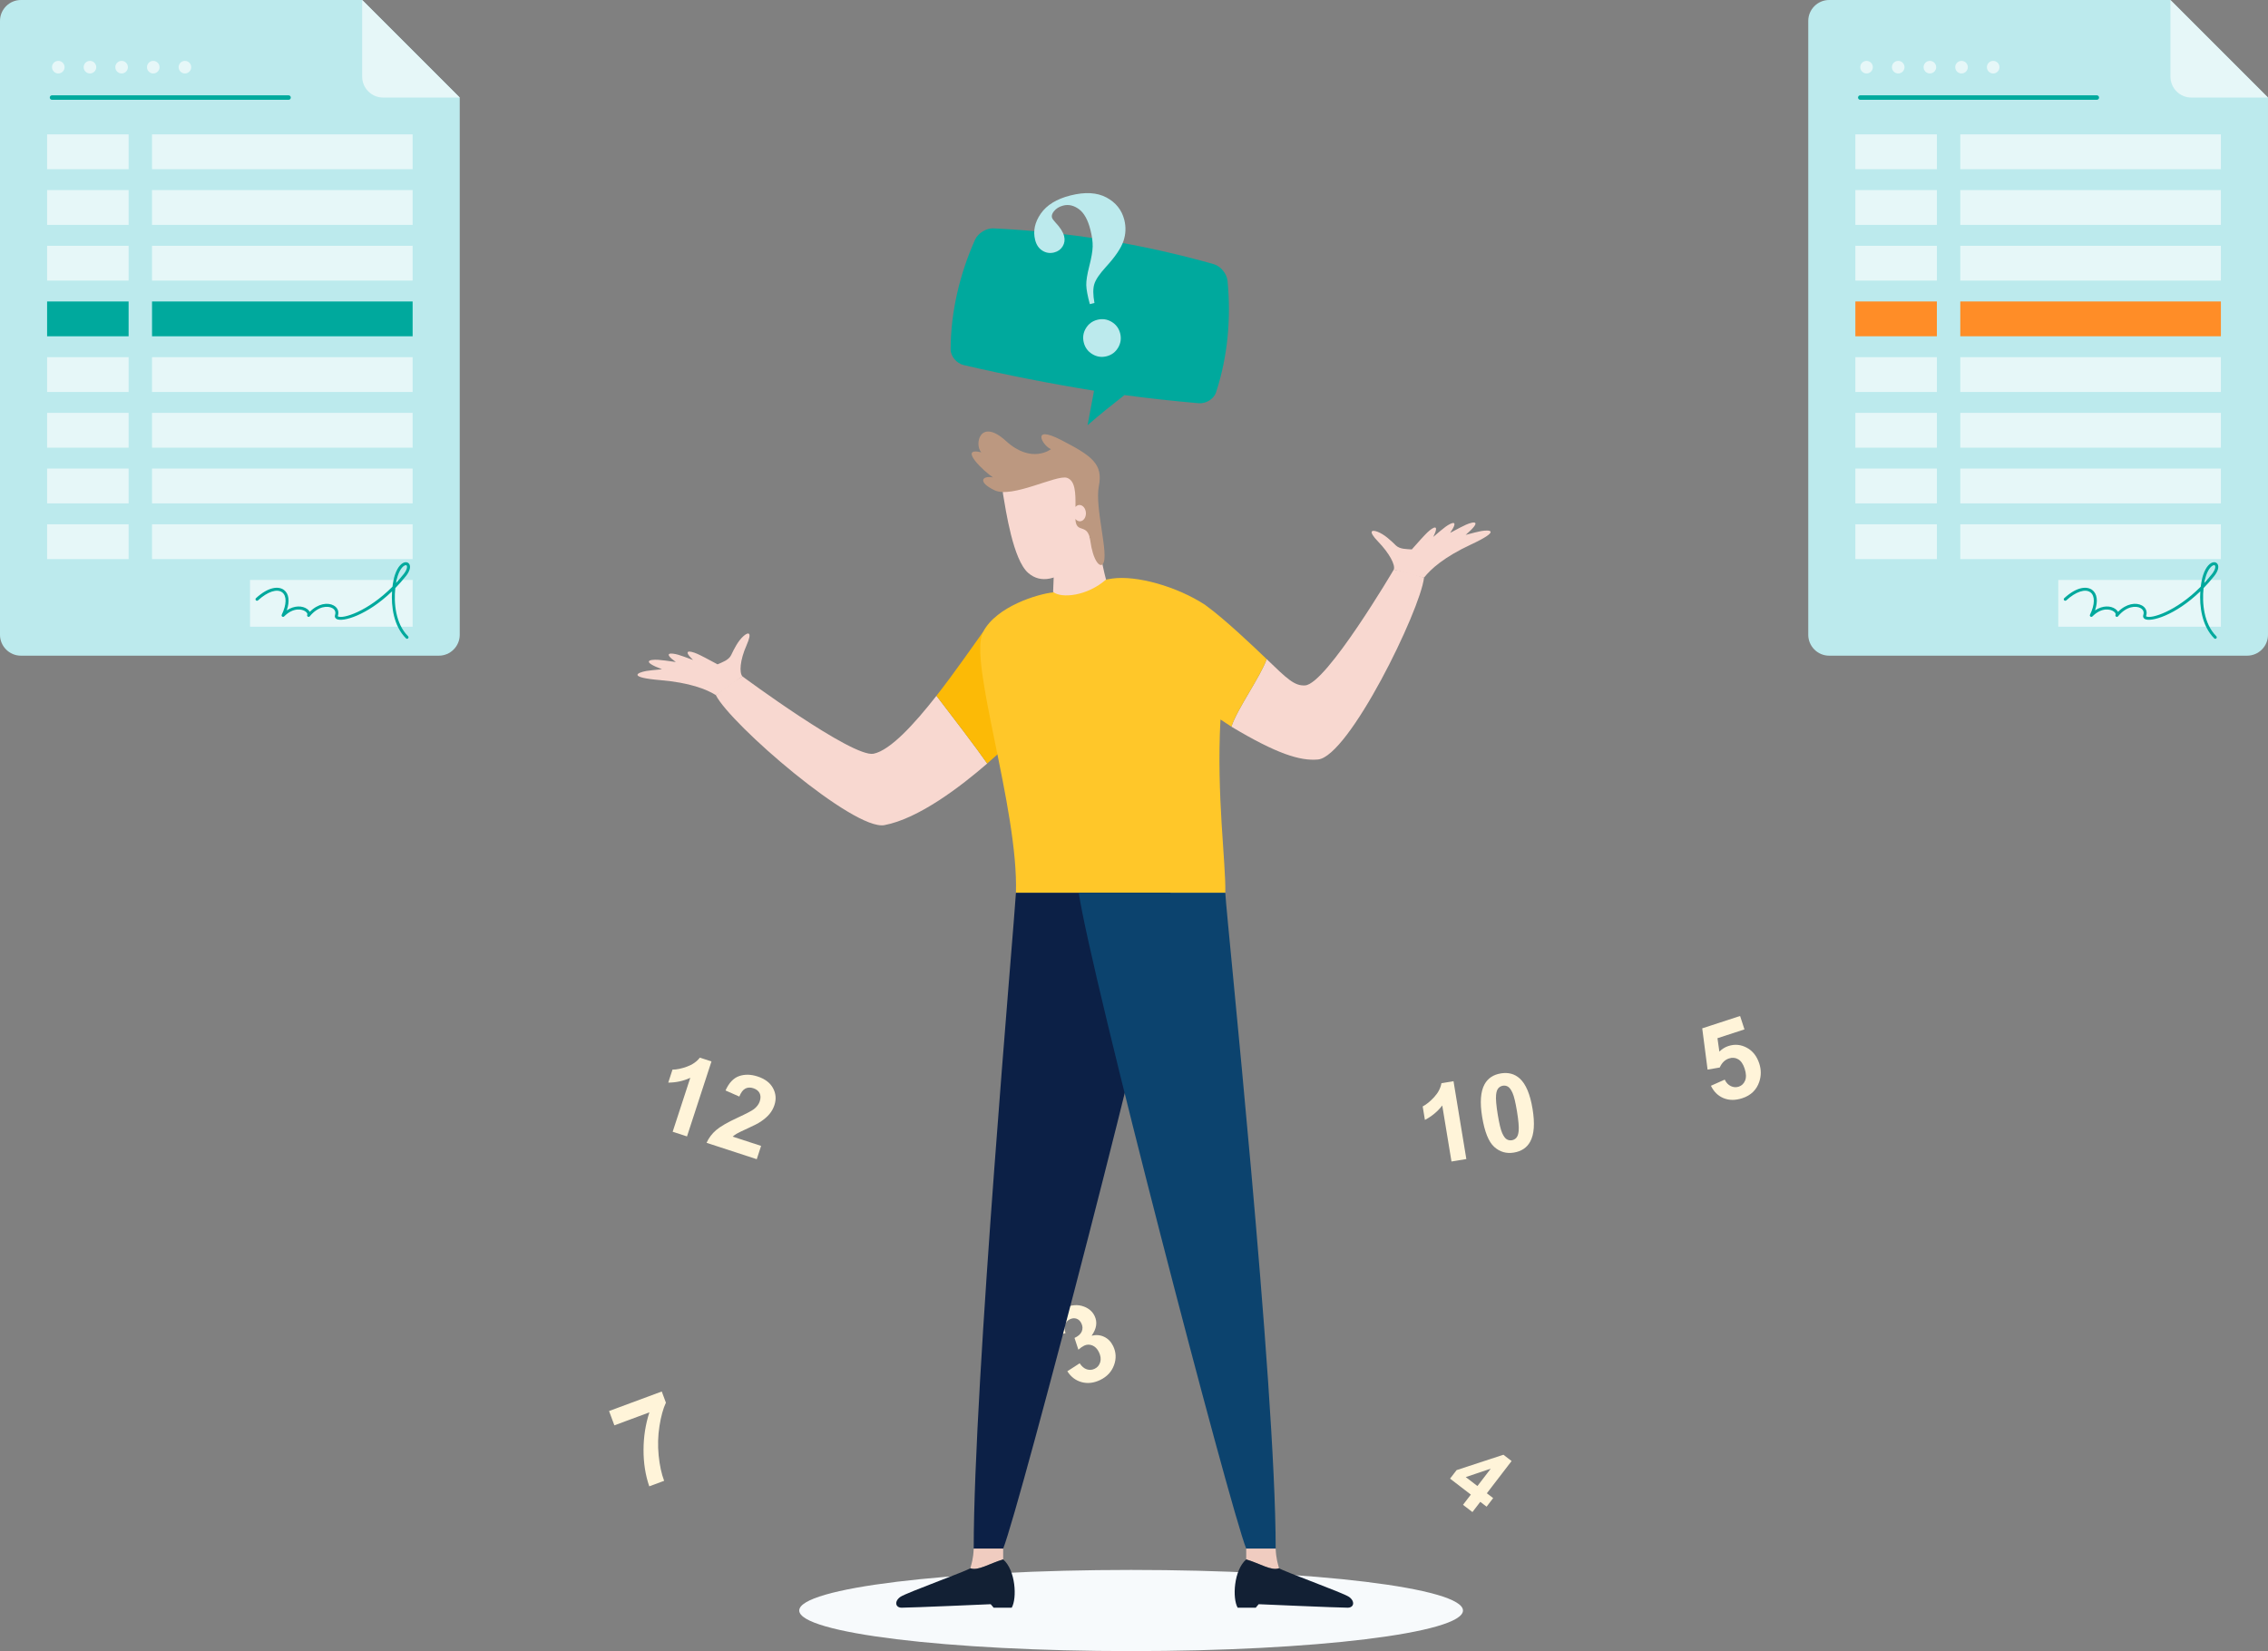
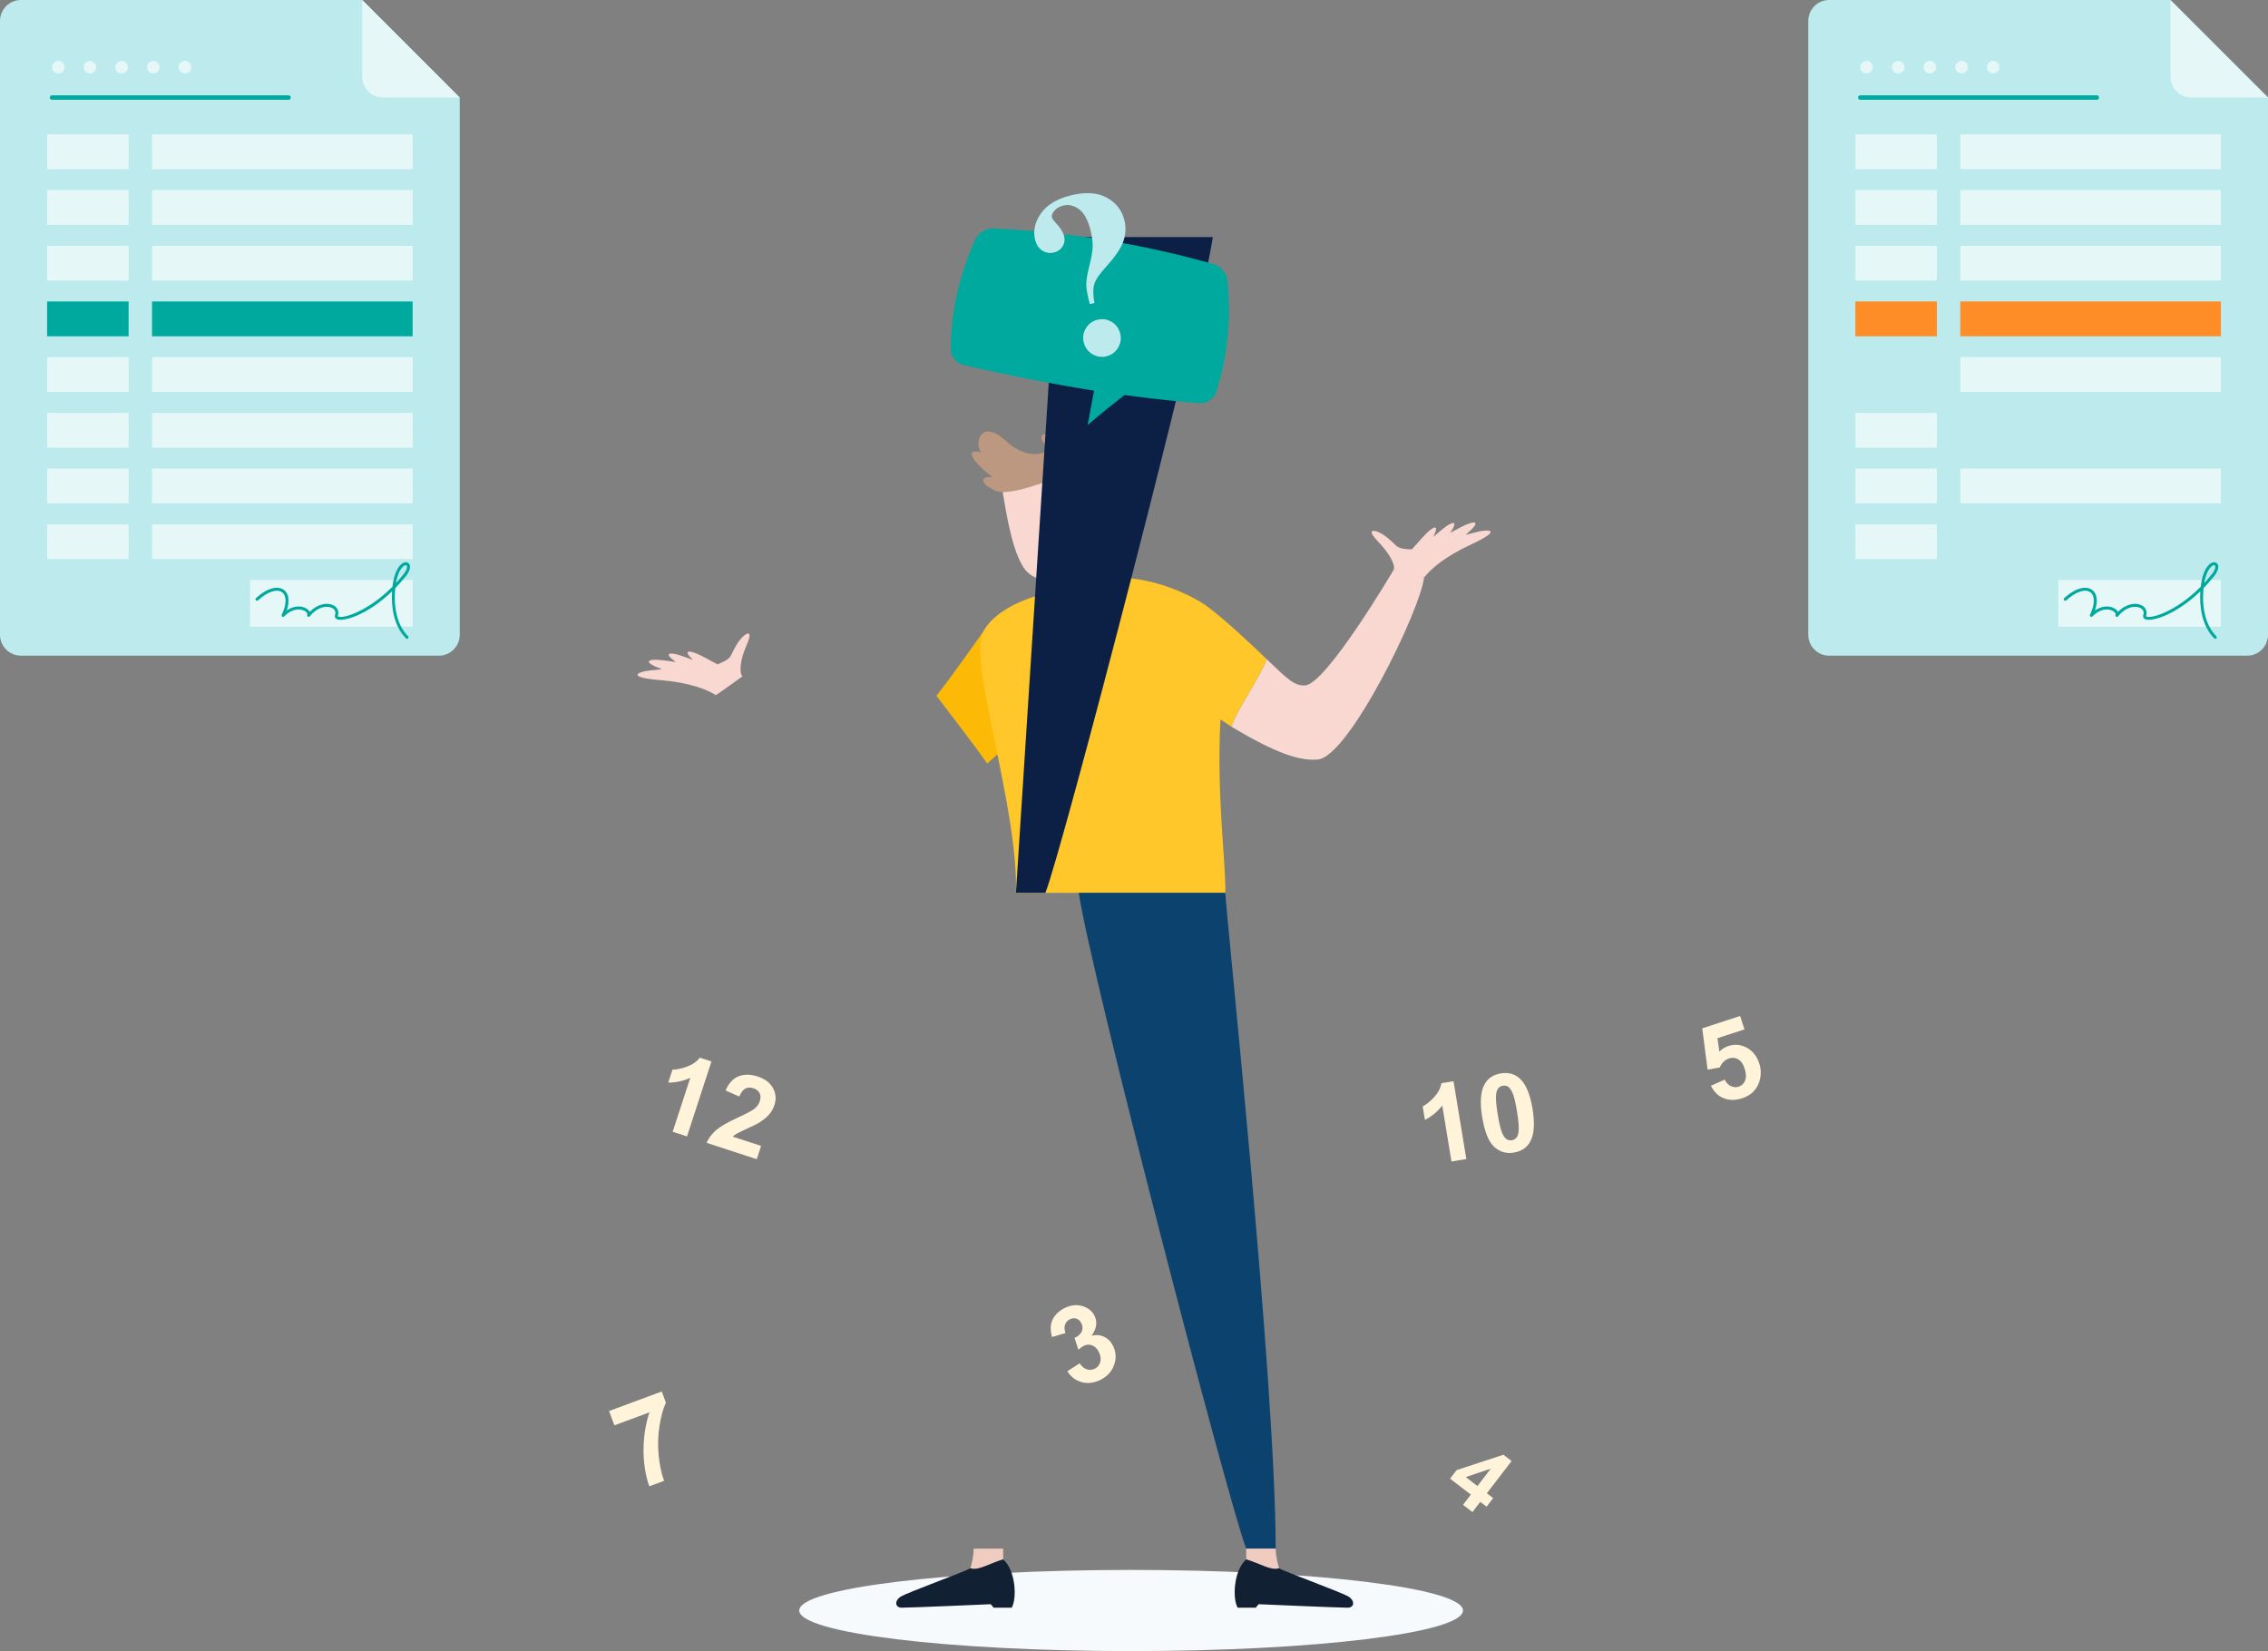
<svg xmlns="http://www.w3.org/2000/svg" viewBox="0 0 2567.41 1869.19">
  <rect x="0" y="0" width="2567.41" height="1869.19" fill="#808080" stroke="none" />
  <defs>
    <style>
      .cls-1 {
        fill: #fff4d9;
      }

      .cls-2 {
        fill: #122034;
      }

      .cls-3 {
        fill: #0c2046;
      }

      .cls-4 {
        fill: #bceaed;
      }

      .cls-5 {
        isolation: isolate;
      }

      .cls-6 {
        fill: #ff8d27;
      }

      .cls-7 {
        fill: #ffc729;
      }

      .cls-8 {
        fill: #fcba06;
      }

      .cls-9 {
        fill: #f0ccc0;
      }

      .cls-10 {
        fill: #bc9880;
      }

      .cls-11 {
        fill: #f8d8d0;
      }

      .cls-12 {
        fill: #f7fafc;
      }

      .cls-13 {
        fill: #0c436e;
      }

      .cls-14 {
        fill: #00a99d;
      }

      .cls-15 {
        fill: #e6f7f8;
      }

      .cls-16 {
        mix-blend-mode: multiply;
      }
    </style>
  </defs>
  <g class="cls-5">
    <g id="Shadow">
      <path class="cls-12" d="M904.75,1823.24c0-25.38,168.2-45.95,375.68-45.95s375.68,20.57,375.68,45.95-168.19,45.95-375.68,45.95-375.68-20.57-375.68-45.95Z" />
    </g>
    <g id="Numbers">
      <g class="cls-16">
        <path class="cls-1" d="M777.69,1286.53l-16.21-5.29,19.94-61.08c-7.73,3.6-16.04,5.42-24.95,5.45l4.8-14.71c4.68,0,10.13-1.12,16.36-3.37,6.22-2.25,11.09-5.64,14.62-10.19l13.15,4.29-27.71,84.91Z" />
        <path class="cls-1" d="M861.57,1297.26l-4.91,15.05-56.82-18.55c2.47-5.49,6.08-10.28,10.82-14.37,4.74-4.09,13.02-8.87,24.85-14.32,9.53-4.42,15.52-7.57,17.96-9.45,3.32-2.62,5.52-5.56,6.59-8.83,1.18-3.62,1.11-6.71-.19-9.29-1.31-2.58-3.67-4.42-7.1-5.54-3.38-1.11-6.41-.97-9.07,.42-2.67,1.39-4.92,4.39-6.78,9.02l-15.62-6.89c3.87-8.61,8.98-14.02,15.33-16.25,6.34-2.22,13.32-2.09,20.94,.39,8.34,2.72,14.17,7.11,17.46,13.17,3.3,6.06,3.86,12.43,1.67,19.12-1.24,3.81-3.11,7.21-5.6,10.2-2.49,3-5.83,5.89-10.02,8.7-2.78,1.86-7.49,4.3-14.14,7.32-6.64,3.02-10.9,5.08-12.77,6.17-1.87,1.09-3.47,2.23-4.78,3.42l32.18,10.51Z" />
      </g>
      <g class="cls-16">
        <path class="cls-1" d="M1656.15,1703.59l8.88-11.58-23.55-18.07,7.41-9.65,53-17.39,9.26,7.11-28.01,36.5,7.14,5.48-7.44,9.69-7.14-5.48-8.88,11.58-10.68-8.19Zm16.32-21.27l15.09-19.66-28.32,9.51,13.23,10.15Z" />
      </g>
      <g class="cls-16">
        <path class="cls-1" d="M1936.81,1229.17l15.61-6.94c1.65,3.5,3.96,5.95,6.93,7.34,2.97,1.39,5.93,1.61,8.89,.64,3.38-1.1,5.8-3.41,7.25-6.93,1.45-3.52,1.27-8.04-.54-13.58-1.69-5.19-4.13-8.7-7.3-10.54-3.18-1.84-6.63-2.15-10.36-.93-4.65,1.52-8.15,4.94-10.5,10.26l-13.77,2.39-6.06-46.72,42.86-13.99,4.95,15.17-30.57,9.98,2.15,15.19c3.03-2.99,6.42-5.1,10.19-6.33,7.19-2.35,14.14-1.72,20.84,1.88,6.71,3.6,11.42,9.57,14.14,17.91,2.27,6.96,2.28,13.83,.03,20.61-3.07,9.26-9.48,15.48-19.25,18.67-7.81,2.55-14.85,2.53-21.15-.06-6.29-2.58-11.07-7.26-14.34-14.02Z" />
      </g>
      <g class="cls-16">
        <path class="cls-1" d="M1208.24,1552.38l13.97-9.01c2.31,3.56,4.99,5.83,8.03,6.82,3.05,1,6.04,.78,8.99-.65,3.16-1.54,5.24-4.03,6.25-7.48,1-3.45,.51-7.22-1.46-11.29-1.87-3.86-4.39-6.41-7.56-7.66-3.17-1.25-6.25-1.15-9.23,.3-1.96,.96-4.12,2.48-6.49,4.56l-4.37-13.32c4.2-1.9,6.93-4.34,8.19-7.31,1.25-2.97,1.12-6.04-.42-9.21-1.31-2.69-3.15-4.45-5.53-5.28-2.38-.82-4.9-.59-7.55,.7-2.62,1.27-4.42,3.27-5.39,5.99-.97,2.72-.81,5.93,.49,9.61l-15.3,4.46c-1.37-5.31-1.76-9.9-1.18-13.76,.57-3.85,2.24-7.47,4.99-10.85,2.74-3.38,6.32-6.13,10.72-8.27,7.54-3.66,14.74-4.19,21.62-1.59,5.65,2.11,9.69,5.64,12.09,10.59,3.4,7.03,2.29,14.49-3.36,22.4,5.06-1.24,9.8-.82,14.21,1.27,4.41,2.09,7.78,5.55,10.13,10.39,3.41,7.02,3.75,14.26,1.02,21.69-2.73,7.44-7.92,13.01-15.56,16.72-7.25,3.51-14.26,4.34-21.05,2.49-6.79-1.85-12.2-5.96-16.23-12.32Z" />
      </g>
      <g class="cls-16">
        <path class="cls-1" d="M695.47,1613.61l-6.01-16.2,59.67-22.12,4.69,12.66c-3.13,6.67-5.56,15.48-7.29,26.43-1.73,10.95-2.04,22.02-.93,33.22,1.12,11.19,3.18,20.79,6.2,28.81l-16.83,6.24c-4.37-12.69-6.54-26.48-6.48-41.38,.06-14.9,2.27-29.02,6.64-42.36l-39.67,14.71Z" />
      </g>
      <g class="cls-16">
        <path class="cls-1" d="M1659.93,1312.14l-16.83,2.77-10.45-63.4c-5.2,6.76-11.74,12.21-19.63,16.34l-2.52-15.27c4.15-2.16,8.48-5.67,12.96-10.53,4.49-4.86,7.25-10.12,8.28-15.79l13.65-2.25,14.52,88.13Z" />
        <path class="cls-1" d="M1698.98,1215.18c8.5-1.4,15.65,.54,21.44,5.82,6.89,6.24,11.71,17.69,14.45,34.33,2.74,16.6,1.83,29.01-2.72,37.22-3.76,6.77-9.89,10.86-18.4,12.26-8.54,1.41-15.97-.74-22.28-6.45-6.31-5.7-10.85-16.98-13.63-33.82-2.72-16.52-1.81-28.89,2.74-37.1,3.76-6.77,9.89-10.85,18.4-12.25Zm2.3,13.95c-2.04,.34-3.74,1.28-5.13,2.84-1.39,1.56-2.24,4.09-2.56,7.59-.44,4.54,.19,11.96,1.88,22.26,1.7,10.29,3.38,17.29,5.05,20.96,1.67,3.68,3.4,6.03,5.19,7.05,1.79,1.02,3.7,1.36,5.73,1.02,2.04-.34,3.75-1.28,5.13-2.84,1.38-1.56,2.24-4.09,2.56-7.58,.45-4.5-.18-11.9-1.87-22.2-1.7-10.3-3.38-17.29-5.06-20.97-1.67-3.68-3.4-6.04-5.19-7.08-1.79-1.03-3.71-1.39-5.74-1.05Z" />
      </g>
      <path class="cls-4" d="M409.99,0H23.65C10.64,0,0,10.64,0,23.65V718.64c0,13.01,10.64,23.65,23.65,23.65H496.78c13.01,0,23.65-10.64,23.65-23.65V110.44L409.99,0Z" />
      <path class="cls-15" d="M409.99,86.79c0,13.01,10.64,23.65,23.65,23.65h86.79L409.99,0V86.79Z" />
      <g>
        <path class="cls-15" d="M94.71,76.04c0-3.93,3.19-7.12,7.12-7.12s7.12,3.19,7.12,7.12-3.19,7.12-7.12,7.12-7.12-3.19-7.12-7.12Z" />
        <path class="cls-15" d="M130.54,76.04c0-3.93,3.19-7.12,7.12-7.12s7.12,3.19,7.12,7.12-3.19,7.12-7.12,7.12-7.12-3.19-7.12-7.12Z" />
        <path class="cls-15" d="M73.11,76.04c0-3.93-3.19-7.12-7.12-7.12s-7.12,3.19-7.12,7.12,3.19,7.12,7.12,7.12,7.12-3.19,7.12-7.12Z" />
        <path class="cls-15" d="M180.62,76.04c0-3.93-3.19-7.12-7.12-7.12s-7.12,3.19-7.12,7.12,3.19,7.12,7.12,7.12,7.12-3.19,7.12-7.12Z" />
        <path class="cls-15" d="M202.22,76.04c0-3.93,3.19-7.12,7.12-7.12s7.12,3.19,7.12,7.12-3.19,7.12-7.12,7.12-7.12-3.19-7.12-7.12Z" />
      </g>
      <path class="cls-14" d="M326.66,112.97H58.87c-1.4,0-2.53-1.13-2.53-2.53s1.13-2.53,2.53-2.53H326.66c1.4,0,2.53,1.13,2.53,2.53s-1.13,2.53-2.53,2.53Z" />
      <g>
        <rect class="cls-15" x="53.32" y="152.12" width="92.27" height="39.41" />
        <rect class="cls-15" x="172.1" y="152.12" width="295" height="39.41" />
        <rect class="cls-15" x="53.32" y="215.18" width="92.27" height="39.41" />
        <rect class="cls-15" x="172.1" y="215.18" width="295" height="39.41" />
        <rect class="cls-15" x="53.32" y="278.24" width="92.27" height="39.41" />
        <rect class="cls-15" x="172.1" y="278.24" width="295" height="39.41" />
        <rect class="cls-14" x="53.32" y="341.29" width="92.27" height="39.41" />
        <rect class="cls-14" x="172.1" y="341.29" width="295" height="39.41" />
        <rect class="cls-15" x="53.32" y="404.35" width="92.27" height="39.41" />
        <rect class="cls-15" x="172.1" y="404.35" width="295" height="39.41" />
        <rect class="cls-15" x="53.32" y="467.4" width="92.27" height="39.41" />
        <rect class="cls-15" x="172.1" y="467.4" width="295" height="39.41" />
        <rect class="cls-15" x="53.32" y="530.46" width="92.27" height="39.41" />
        <rect class="cls-15" x="172.1" y="530.46" width="295" height="39.41" />
        <rect class="cls-15" x="283.03" y="656.57" width="184.07" height="52.93" />
        <rect class="cls-15" x="53.32" y="593.52" width="92.27" height="39.41" />
        <rect class="cls-15" x="172.1" y="593.52" width="295" height="39.41" />
      </g>
      <path class="cls-14" d="M460.76,723.17c-.43,0-.86-.16-1.19-.49-14.05-14.05-16.87-36.27-15.75-53.27-28.37,27.36-56.03,35.07-62.75,31.39-1.79-.98-2.46-2.73-1.79-4.69,1.08-3.19-.08-6-3.19-7.73-4.92-2.73-15.75-2.49-25.42,9.34-.54,.66-1.49,.81-2.21,.36-.72-.46-.99-1.38-.62-2.15,.48-1-.4-2.55-2.13-3.77-3.73-2.64-13.55-4.83-24.07,5.69-.58,.58-1.5,.66-2.18,.18-.67-.48-.9-1.38-.53-2.12,5.6-11.42,5.8-21.35,.51-25.32-5.83-4.37-16.58-.81-27.38,9.08-.69,.63-1.76,.58-2.39-.11-.63-.69-.58-1.76,.11-2.39,14.63-13.38,25.96-13.57,31.68-9.28,5.63,4.22,6.7,12.77,3.16,23.12,8.9-5.94,17.79-5.31,23.03-1.61,1.37,.97,2.39,2.1,3,3.28,9.35-9.45,20.39-10.95,27.07-7.25,4.54,2.52,6.36,7.03,4.75,11.77-.15,.45-.08,.48,.21,.65,5.4,2.95,33.49-5.37,61.61-33.68,.64-5.34,1.63-9.91,2.71-13.19,3.35-10.21,8.38-14.19,11.97-14.5,1.93-.18,3.62,.71,4.5,2.35,1.69,3.15,.19,8.15-4,13.38-3.96,4.94-7.97,9.45-11.99,13.57-1.79,16.56,.1,40.15,14.47,54.52,.66,.66,.66,1.73,0,2.39-.33,.33-.76,.49-1.19,.49Zm-1.31-83.35c-.06,0-.12,0-.18,0-1.8,.16-6.02,2.91-9.06,12.19-.7,2.14-1.37,4.85-1.92,7.97,2.87-3.09,5.72-6.39,8.54-9.91,3.64-4.54,4.45-8.2,3.66-9.68-.14-.26-.4-.59-1.04-.59Z" />
      <path class="cls-4" d="M2456.97,0h-386.34c-13.01,0-23.65,10.64-23.65,23.65V718.64c0,13.01,10.64,23.65,23.65,23.65h473.13c13.01,0,23.65-10.64,23.65-23.65V110.44L2456.97,0Z" />
      <path class="cls-15" d="M2456.97,86.79c0,13.01,10.64,23.65,23.65,23.65h86.79L2456.97,0V86.79Z" />
      <g>
        <path class="cls-15" d="M2141.69,76.04c0-3.93,3.19-7.12,7.12-7.12s7.12,3.19,7.12,7.12-3.19,7.12-7.12,7.12-7.12-3.19-7.12-7.12Z" />
        <path class="cls-15" d="M2177.53,76.04c0-3.93,3.19-7.12,7.12-7.12s7.12,3.19,7.12,7.12-3.19,7.12-7.12,7.12-7.12-3.19-7.12-7.12Z" />
        <path class="cls-15" d="M2120.09,76.04c0-3.93-3.19-7.12-7.12-7.12s-7.12,3.19-7.12,7.12,3.19,7.12,7.12,7.12,7.12-3.19,7.12-7.12Z" />
        <path class="cls-15" d="M2227.6,76.04c0-3.93-3.19-7.12-7.12-7.12s-7.12,3.19-7.12,7.12,3.19,7.12,7.12,7.12,7.12-3.19,7.12-7.12Z" />
        <path class="cls-15" d="M2249.2,76.04c0-3.93,3.19-7.12,7.12-7.12s7.12,3.19,7.12,7.12-3.19,7.12-7.12,7.12-7.12-3.19-7.12-7.12Z" />
      </g>
      <path class="cls-14" d="M2373.64,112.97h-267.79c-1.4,0-2.53-1.13-2.53-2.53s1.13-2.53,2.53-2.53h267.79c1.4,0,2.53,1.13,2.53,2.53s-1.13,2.53-2.53,2.53Z" />
      <g>
        <rect class="cls-15" x="2100.3" y="152.12" width="92.27" height="39.41" />
        <rect class="cls-15" x="2219.08" y="152.12" width="295" height="39.41" />
        <rect class="cls-15" x="2100.3" y="215.18" width="92.27" height="39.41" />
        <rect class="cls-15" x="2219.08" y="215.18" width="295" height="39.41" />
        <rect class="cls-15" x="2100.3" y="278.24" width="92.27" height="39.41" />
        <rect class="cls-15" x="2219.08" y="278.24" width="295" height="39.41" />
        <rect class="cls-6" x="2100.3" y="341.29" width="92.27" height="39.41" />
        <rect class="cls-6" x="2219.08" y="341.29" width="295" height="39.41" />
-         <rect class="cls-15" x="2100.3" y="404.35" width="92.27" height="39.41" />
        <rect class="cls-15" x="2219.08" y="404.35" width="295" height="39.41" />
        <rect class="cls-15" x="2100.3" y="467.4" width="92.27" height="39.41" />
-         <rect class="cls-15" x="2219.08" y="467.4" width="295" height="39.41" />
        <rect class="cls-15" x="2100.3" y="530.46" width="92.27" height="39.41" />
        <rect class="cls-15" x="2219.08" y="530.46" width="295" height="39.41" />
        <rect class="cls-15" x="2330.01" y="656.57" width="184.07" height="52.93" />
        <rect class="cls-15" x="2100.3" y="593.52" width="92.27" height="39.41" />
-         <rect class="cls-15" x="2219.08" y="593.52" width="295" height="39.41" />
      </g>
      <path class="cls-14" d="M2507.74,723.17c-.43,0-.86-.16-1.19-.49-14.05-14.05-16.87-36.27-15.75-53.27-28.37,27.36-56.03,35.07-62.75,31.39-1.79-.98-2.46-2.73-1.79-4.69,1.08-3.19-.08-6-3.19-7.73-4.92-2.73-15.75-2.49-25.42,9.34-.54,.66-1.49,.81-2.21,.36-.72-.46-.99-1.38-.62-2.15,.48-1-.4-2.55-2.13-3.77-3.73-2.64-13.55-4.83-24.07,5.69-.58,.58-1.5,.66-2.18,.18-.67-.48-.9-1.38-.53-2.12,5.6-11.42,5.8-21.35,.51-25.32-5.83-4.37-16.58-.81-27.38,9.08-.69,.63-1.76,.58-2.39-.11-.63-.69-.58-1.76,.11-2.39,14.63-13.38,25.96-13.57,31.68-9.28,5.63,4.22,6.7,12.77,3.16,23.12,8.9-5.94,17.79-5.31,23.03-1.61,1.37,.97,2.39,2.1,3,3.28,9.35-9.45,20.39-10.95,27.07-7.25,4.54,2.52,6.36,7.03,4.75,11.77-.15,.45-.08,.48,.21,.65,5.4,2.95,33.49-5.37,61.61-33.68,.64-5.34,1.63-9.91,2.71-13.19,3.35-10.21,8.38-14.19,11.97-14.5,1.93-.18,3.62,.71,4.5,2.35,1.69,3.15,.19,8.15-4,13.38-3.96,4.94-7.97,9.45-11.99,13.57-1.79,16.56,.1,40.15,14.47,54.52,.66,.66,.66,1.73,0,2.39-.33,.33-.76,.49-1.19,.49Zm-1.31-83.35c-.06,0-.12,0-.18,0-1.8,.16-6.02,2.91-9.06,12.19-.7,2.14-1.37,4.85-1.92,7.97,2.87-3.09,5.72-6.39,8.54-9.91,3.64-4.54,4.45-8.2,3.66-9.68-.14-.26-.4-.59-1.04-.59Z" />
    </g>
    <g id="Man">
      <g>
        <path class="cls-11" d="M841.78,719.99c-6.34,5.57-10.72,14.53-14.14,21.68-2.69,5.61-10.01,8.04-15.36,10.42-10.11-5.48-19.23-10.29-23.17-11.98-8.31-3.56-16.92-4.77-4.55,7.06-7.46-2.81-13.7-5.05-16.8-5.93-8.86-2.5-17.65-2.51-2.7,8.22-8.94-1.3-16.53-2.3-20.07-2.5-10.03-.57-19.3,1.74,4.4,10.71-8.18,.72-14.88,1.41-17.94,1.97-10.94,2.01-20.29,7.24,15.99,10.32,33.45,2.85,52.36,10.36,62.88,16.93,1.18-.25,30.1-21.18,30.1-21.18-3.68-4.2-2.83-18.21,4.64-35.09,7.02-15.89,1.82-15.1-3.27-10.64Z" />
        <path class="cls-11" d="M1559.43,602c7.87,3.04,15.06,9.95,20.74,15.48,4.45,4.34,12.17,4.1,18.01,4.5,7.6-8.63,14.51-16.28,17.63-19.23,6.57-6.2,14.24-10.31,6.7,5.06,6.03-5.21,11.12-9.46,13.73-11.35,7.46-5.4,15.71-8.43,5.37,6.78,7.95-4.3,14.73-7.85,17.99-9.26,9.22-3.99,18.72-5.02-.45,11.57,7.92-2.14,14.46-3.8,17.52-4.33,10.96-1.88,21.54-.19-11.46,15.2-30.42,14.19-45.59,27.76-53.21,37.55-1.19,.17-34.22-9.16-34.22-9.16,2.01-5.21-4.95-18.43-17.77-31.7-12.06-12.5-6.91-13.55-.59-11.11Z" />
-         <path class="cls-11" d="M988.89,853.28c-23.7,4.81-148.47-87.56-148.47-87.56-15.41,8.96-30.1,21.18-30.1,21.18,16.79,33.17,156.2,153.73,190.85,147.21,38.92-7.32,86.7-43.98,116.37-69.73-12-17.34-41.97-56.54-57.46-76.68-25.03,32-52.27,61.73-71.19,65.58Z" />
        <path class="cls-8" d="M1112.84,715.43c-11.58,15.9-31.37,44.91-52.77,72.26,15.49,20.14,45.46,59.34,57.46,76.68,17-14.76,28.08-25.95,28.08-25.95l-32.77-122.99Z" />
      </g>
      <g>
        <path class="cls-11" d="M1577.8,644.82s-76.22,129.49-100.35,131.11c-12.15,.81-20.45-7.53-43.55-29.72-6.76,19.38-33.97,57.37-39.91,76.48,51.3,30.72,77.87,38.97,97.92,37.13,35.11-3.24,115.86-168.89,120.11-205.83,0,0-16.65-6.11-34.22-9.16Z" />
        <path class="cls-7" d="M1366.16,686.24c-.27-.2-.52-.32-.78-.51-.28-.22-.54-.56-.83-.75-32.25-21.21-78.39-33.96-105.68-29.98-27.3,3.98-67.25,15.7-67.25,15.7-16,1.68-63.48,15.38-78.77,44.73-17.11,32.84,40.16,199.65,37.21,295.34h237c.85-33.19-10.13-110.21-5.46-196.25,2.73,1.67,9.77,6.59,12.39,8.16,5.94-19.11,33.15-57.1,39.91-76.48-17.11-16.44-47.14-44.83-67.74-59.96Z" />
      </g>
      <g>
        <path class="cls-11" d="M1193.18,642.58c-.25,9.85-1.05,27.52-1.05,27.52,9.31,7.63,38.5,4.81,59.91-13.99-4.73-17.3-10.87-53.41-10.87-53.41l-47.99,39.87Z" />
        <path class="cls-11" d="M1135.39,559.06c3.2,18.6,11.37,74.73,28.63,89.6,14.17,12.21,32.48,8.33,56.87-11.58,24.4-19.91,6.6-71.08,4.8-87.09-2.86-25.36-94.95-17.91-90.3,9.07Z" />
        <path class="cls-10" d="M1124.17,540.49c-9.93-6.29-40.26-34.94-13.37-28.44-8.18-9-1.29-39.49,27.95-12.84,29.24,26.65,50.99,9.23,50.99,9.23-9.1-3.15-23.64-28.39,11.3-10.42,34.93,17.98,47.84,27.16,42.89,52.22-4.92,24.92,12.1,78.86,4.46,88.27-3.58,4.41-11.12-4.14-14.16-26.44-2.87-21.1-16.12-6.76-16.88-24.62,1.39,1.75,3.29,2.82,5.34,2.7,3.9-.21,6.85-4.51,6.58-9.62-.28-5.1-3.66-9.07-7.57-8.86-1.66,.09-3.11,.94-4.25,2.25,.22-16.07-.22-29.79-9.58-32.97-11.6-3.94-62.32,23.57-82.07,14.05-19.74-9.51-13.86-16.85-1.63-14.52Z" />
      </g>
      <g>
-         <path class="cls-3" d="M1150.05,1010.77c-1.9,34.83-47.8,554.47-47.8,742.41h33.35c18.73-46.59,176.87-653.77,189.53-742.41h-175.08Z" />
+         <path class="cls-3" d="M1150.05,1010.77h33.35c18.73-46.59,176.87-653.77,189.53-742.41h-175.08Z" />
        <path class="cls-9" d="M1135.6,1765.39v-12.21h-33.35c-.43,11.37-2.54,17.47-3.83,22.19,8.67,3.33,21.36-5.27,37.18-9.99Z" />
        <path class="cls-2" d="M1135.6,1765.39c-15.81,4.72-28.5,13.32-37.18,9.99-4.59,3.33-72.23,27.66-79.11,32.37-7.04,4.82-6.01,12.3,1.45,12.3,10.9,0,100.71-3.95,100.71-3.95,1.82,1.98,3.3,3.95,3.3,3.95h20.52c6.12-10.61,4.46-42.45-9.69-54.66Z" />
      </g>
      <g>
        <path class="cls-13" d="M1387.05,1010.77c1.9,34.83,57.03,554.47,57.03,742.41h-33.35c-18.73-46.59-176.87-653.77-189.53-742.41h165.84Z" />
        <path class="cls-9" d="M1410.74,1765.39v-12.21h33.35c.43,11.37,2.54,17.47,3.83,22.19-8.67,3.33-21.36-5.27-37.17-9.99Z" />
        <path class="cls-2" d="M1410.74,1765.39c15.81,4.72,28.5,13.32,37.17,9.99,4.59,3.33,72.23,27.66,79.11,32.37,7.04,4.82,6.01,12.3-1.45,12.3-10.9,0-100.71-3.95-100.71-3.95-1.82,1.98-3.3,3.95-3.3,3.95h-20.52c-6.12-10.61-4.46-42.45,9.69-54.66Z" />
      </g>
    </g>
    <g id="Speech_bubble" data-name="Speech bubble">
      <path class="cls-14" d="M1374.22,299.1c-82.26-23.22-164.6-36.59-249.98-40.57-7.87-.26-17.24,5.55-20.52,12.93-17.22,38.59-27.47,81.52-27.6,123.91-.12,7.89,6.67,15.98,14.76,17.92,48.94,11.36,97.98,21.01,147.58,29.01-2.83,15.62-4.29,23.43-7.29,39.03,15.94-13.69,24.49-20.56,41.73-34.08,27.92,3.73,55.94,6.81,84.01,9.23,8.3,.72,17.29-4.81,19.67-12.33,13.29-40.25,17.14-84.22,13.01-126.28-.78-8.04-7.84-16.51-15.38-18.75Z" />
      <path class="cls-4" d="M1238.94,342.98l-5.24,1.32c-2.56-9.42-3.9-16.61-4.02-21.57-.12-4.96,1.02-12.12,3.42-21.48,2.4-9.36,3.67-16.71,3.82-22.05,.15-5.34-.7-11.68-2.56-19.01-2.86-11.34-7.19-19.14-12.98-23.39-5.79-4.25-11.71-5.61-17.77-4.08-4.6,1.16-8.17,3.38-10.7,6.65-1.91,2.48-2.61,4.74-2.09,6.79,.34,1.36,1.69,3.29,4.04,5.78,5.32,5.64,8.57,10.76,9.73,15.37,1.06,4.18,.51,8.03-1.64,11.57-2.15,3.54-5.35,5.84-9.61,6.92-4.78,1.21-9.21,.54-13.3-2.02-4.09-2.55-6.84-6.59-8.24-12.14-2.54-10.06-.42-19.98,6.36-29.77,6.78-9.78,17.97-16.65,33.58-20.59,16.54-4.18,30.14-3.41,40.78,2.29,10.64,5.7,17.38,14.14,20.2,25.31,2.05,8.1,1.72,16.14-.98,24.13-2.7,7.98-9.35,17.76-19.94,29.32-7.11,7.78-11.45,14.21-13.02,19.28-1.58,5.07-1.52,12.2,.16,21.39Zm3.31,19.03c5.71-1.44,11.08-.66,16.1,2.33,5.02,3,8.25,7.35,9.69,13.06,1.44,5.71,.67,11.1-2.31,16.16-2.99,5.06-7.34,8.32-13.05,9.76-5.71,1.44-11.09,.64-16.11-2.39-5.03-3.04-8.27-7.41-9.71-13.13-1.44-5.71-.67-11.08,2.33-16.1,2.99-5.02,7.35-8.25,13.06-9.69Z" />
    </g>
  </g>
</svg>